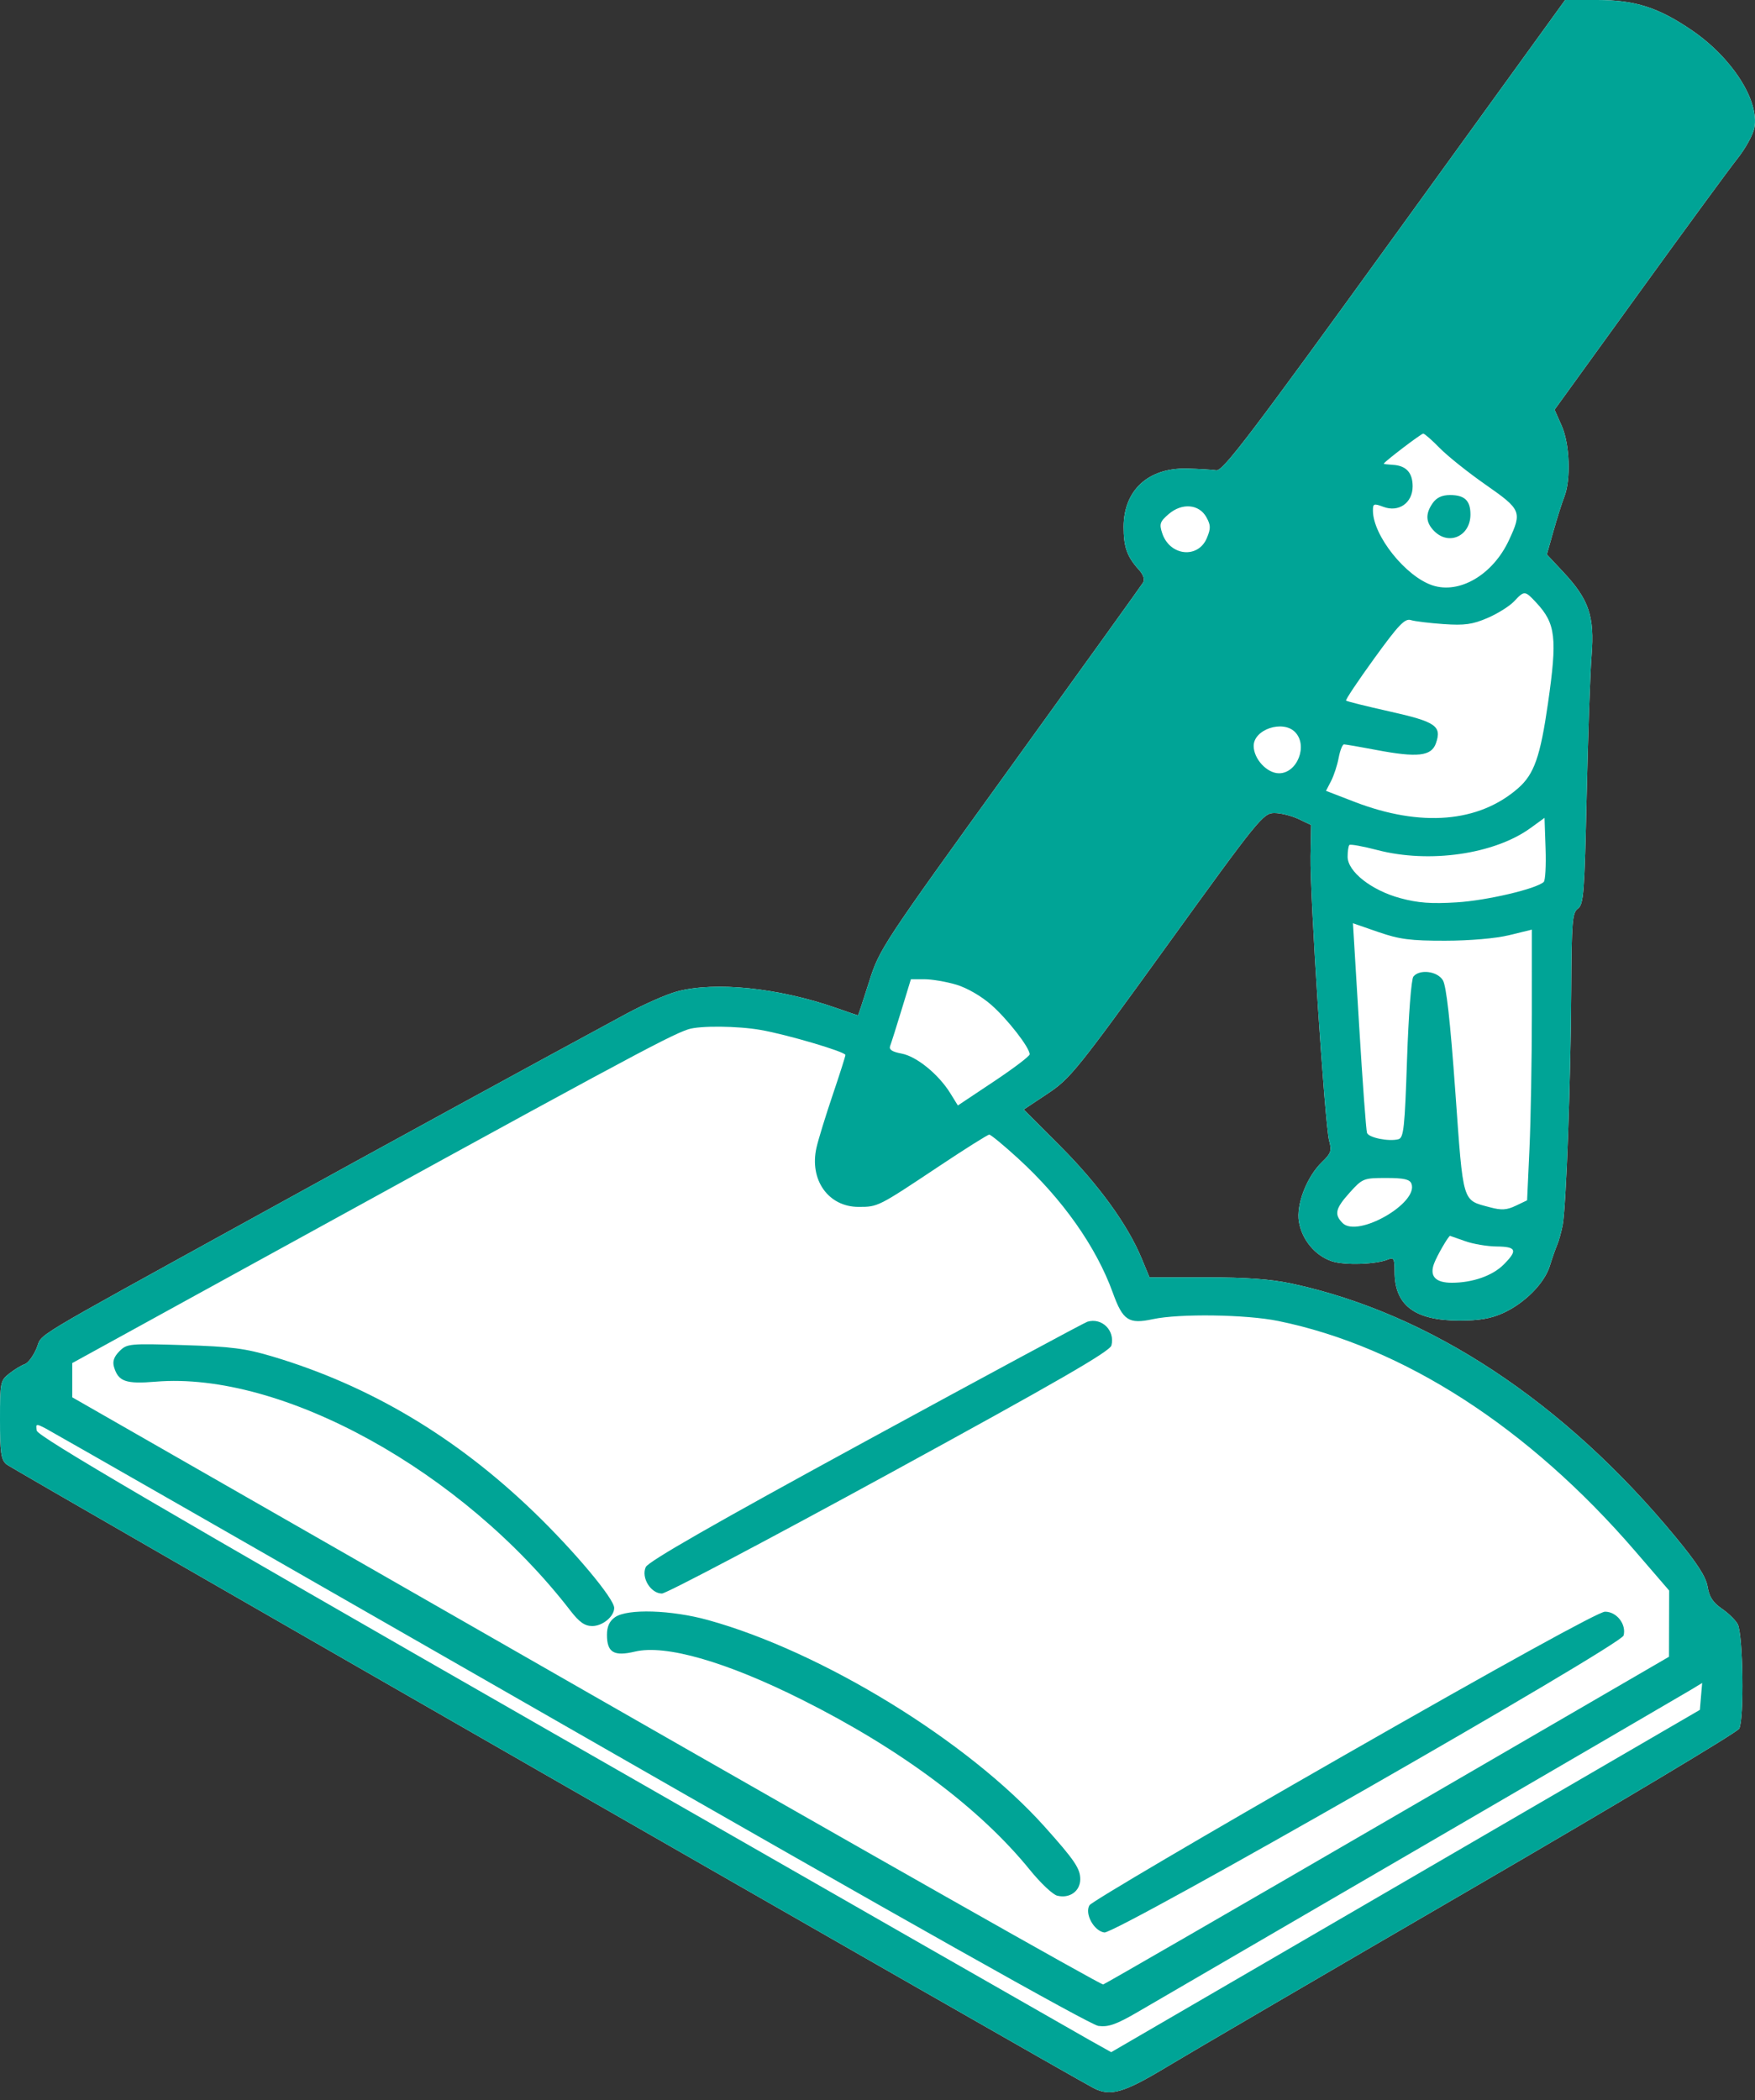
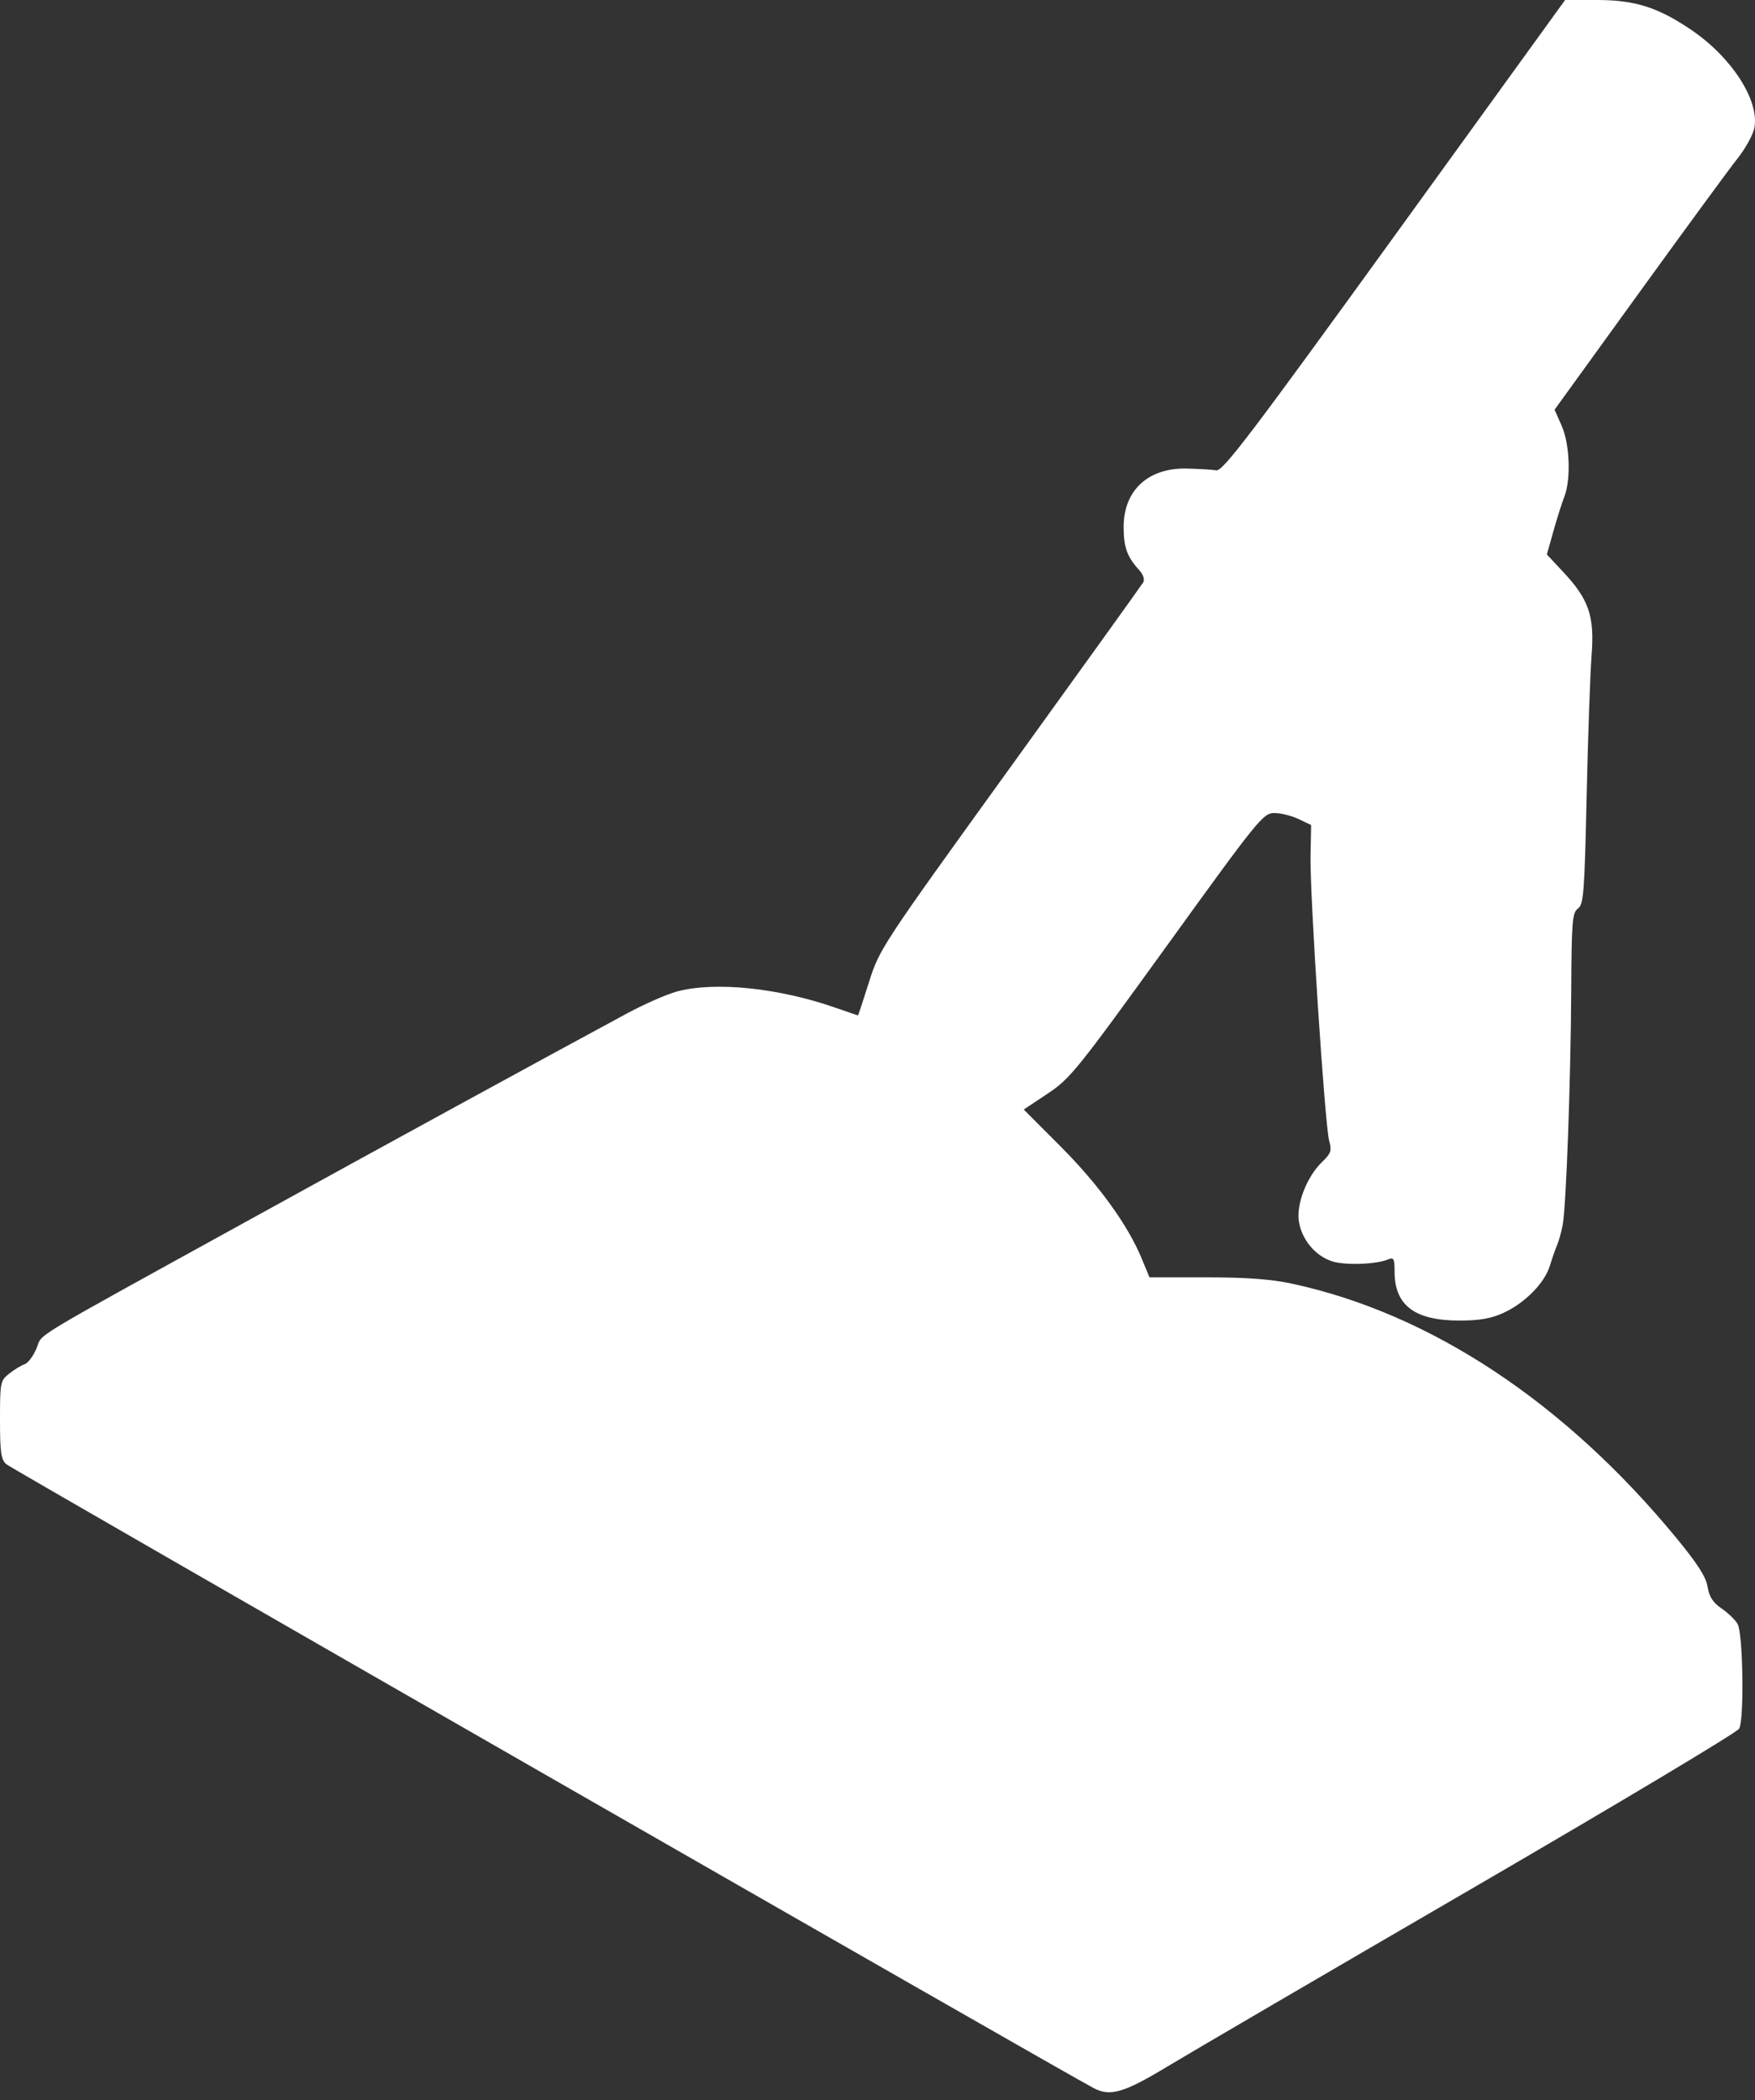
<svg xmlns="http://www.w3.org/2000/svg" width="168" height="201" fill="none">
  <rect width="100%" height="100%" fill="#333333" stroke="none" />
  <path fill-rule="evenodd" clip-rule="evenodd" d="M133.497 22.567c-13.813 19.094-16.439 22.548-17.067 22.448-.409-.066-1.677-.141-2.819-.168-3.698-.087-6.048 2.081-6.05 5.583-.002 1.93.328 2.857 1.461 4.102.42.461.579.93.412 1.21-.15.252-5.89 8.24-12.755 17.751-12.297 17.036-12.496 17.34-13.489 20.492-.554 1.759-1.032 3.199-1.062 3.199-.03 0-.973-.322-2.096-.715-5.488-1.92-11.565-2.547-15.225-1.573-.973.26-3.151 1.217-4.842 2.13-8.368 4.516-23.46 12.764-35.583 19.446C2.173 128.714 4.134 127.533 3.5 129.046c-.308.737-.82 1.423-1.137 1.526-.317.103-.979.504-1.47.89-.862.678-.893.834-.893 4.429 0 3.115.099 3.812.605 4.255.483.423 101.303 58.261 104.078 59.707 1.599.833 2.882.462 7-2.021 2.202-1.329 15.344-9.007 29.206-17.064 13.861-8.057 25.378-14.946 25.593-15.309.49-.83.378-9.019-.137-10.002-.201-.382-.884-1.051-1.52-1.486-.852-.584-1.209-1.133-1.363-2.091-.151-.948-.975-2.232-3.043-4.74-10.664-12.936-23.491-21.416-36.711-24.27-2.031-.439-4.368-.612-8.253-.612h-5.419l-.76-1.833c-1.328-3.203-4.116-7.051-7.75-10.695l-3.527-3.535 2.289-1.522c2.155-1.433 2.827-2.267 11.438-14.188 8.762-12.131 9.195-12.666 10.261-12.667.612-.001 1.654.257 2.317.573l1.204.574-.056 2.97c-.071 3.715 1.371 25.754 1.782 27.241.265.958.18 1.216-.668 2.029-1.469 1.407-2.505 4.081-2.225 5.739.291 1.726 1.565 3.249 3.155 3.774 1.231.407 4.242.306 5.397-.181.52-.219.605-.053.605 1.182 0 3.225 1.935 4.679 6.225 4.676 1.9-.001 3.019-.196 4.181-.728 2.064-.945 3.947-2.852 4.455-4.51.223-.726.539-1.631.703-2.012.164-.38.401-1.236.528-1.902.332-1.752.773-13.852.817-22.442.034-6.62.101-7.444.643-7.84.544-.397.628-1.491.833-10.76.126-5.674.338-11.732.472-13.462.293-3.774-.245-5.355-2.726-8.006l-1.555-1.663.631-2.24c.347-1.23.814-2.705 1.038-3.276.65-1.658.526-5.049-.248-6.8l-.682-1.54 8.064-11.151c4.435-6.134 8.688-11.937 9.452-12.897.764-.96 1.49-2.281 1.613-2.937.487-2.597-2.138-6.695-5.969-9.316C158.764.717 156.528 0 152.887 0h-3.065l-16.325 22.567Z" fill="#fff" />
-   <path fill-rule="evenodd" clip-rule="evenodd" d="M133.497 22.567c-13.813 19.094-16.439 22.548-17.067 22.448-.409-.066-1.677-.141-2.819-.168-3.698-.087-6.048 2.081-6.05 5.583-.002 1.93.328 2.857 1.461 4.102.42.461.579.93.412 1.21-.15.252-5.89 8.24-12.755 17.751-12.297 17.036-12.496 17.34-13.489 20.492-.554 1.759-1.032 3.199-1.062 3.199-.03 0-.973-.322-2.096-.715-5.488-1.92-11.565-2.547-15.225-1.573-.973.26-3.151 1.217-4.842 2.13-8.368 4.516-23.46 12.764-35.583 19.446C2.173 128.714 4.134 127.533 3.5 129.046c-.308.737-.82 1.423-1.137 1.526-.317.103-.979.504-1.47.89-.862.678-.893.834-.893 4.429 0 3.115.099 3.812.605 4.255.483.423 101.303 58.261 104.078 59.707 1.599.833 2.882.462 7-2.021 2.202-1.329 15.344-9.007 29.206-17.064 13.861-8.057 25.378-14.946 25.593-15.309.49-.83.378-9.019-.137-10.002-.201-.382-.884-1.051-1.52-1.486-.852-.584-1.209-1.133-1.363-2.091-.151-.948-.975-2.232-3.043-4.74-10.664-12.936-23.491-21.416-36.711-24.27-2.031-.439-4.368-.612-8.253-.612h-5.419l-.76-1.833c-1.328-3.203-4.116-7.051-7.75-10.695l-3.527-3.535 2.289-1.522c2.155-1.433 2.827-2.267 11.438-14.188 8.762-12.131 9.195-12.666 10.261-12.667.612-.001 1.654.257 2.317.573l1.204.574-.056 2.97c-.071 3.715 1.371 25.754 1.782 27.241.265.958.18 1.216-.668 2.029-1.469 1.407-2.505 4.081-2.225 5.739.291 1.726 1.565 3.249 3.155 3.774 1.231.407 4.242.306 5.397-.181.52-.219.605-.053.605 1.182 0 3.225 1.935 4.679 6.225 4.676 1.9-.001 3.019-.196 4.181-.728 2.064-.945 3.947-2.852 4.455-4.51.223-.726.539-1.631.703-2.012.164-.38.401-1.236.528-1.902.332-1.752.773-13.852.817-22.442.034-6.62.101-7.444.643-7.84.544-.397.628-1.491.833-10.76.126-5.674.338-11.732.472-13.462.293-3.774-.245-5.355-2.726-8.006l-1.555-1.663.631-2.24c.347-1.23.814-2.705 1.038-3.276.65-1.658.526-5.049-.248-6.8l-.682-1.54 8.064-11.151c4.435-6.134 8.688-11.937 9.452-12.897.764-.96 1.49-2.281 1.613-2.937.487-2.597-2.138-6.695-5.969-9.316C158.764.717 156.528 0 152.887 0h-3.065l-16.325 22.567Zm4.327 20.32c.744.763 2.721 2.341 4.393 3.507 3.415 2.383 3.498 2.582 2.227 5.313-1.534 3.294-4.721 5.177-7.315 4.32-2.569-.847-5.692-4.761-5.703-7.146-.003-.682.085-.715.999-.37 1.469.555 2.802-.378 2.802-1.96 0-1.313-.619-1.985-1.894-2.059-.48-.027-.872-.076-.872-.107-.001-.153 3.579-2.883 3.779-2.883.126 0 .839.623 1.584 1.386Zm-.675 5.263c-.724 1.035-.678 1.859.153 2.69 1.408 1.408 3.459.459 3.459-1.601 0-1.327-.558-1.858-1.952-1.858-.767 0-1.292.243-1.66.77Zm-21.671 1.346c.425.76.433 1.077.054 1.992-.837 2.02-3.551 1.734-4.277-.45-.295-.89-.22-1.113.619-1.835 1.271-1.094 2.904-.961 3.604.293Zm31.574 8.174c1.877 2.013 2.035 3.37 1.126 9.674-.732 5.076-1.32 6.751-2.84 8.085-3.763 3.304-9.318 3.769-15.689 1.312l-2.715-1.048.485-.939c.268-.516.594-1.517.727-2.224.133-.707.362-1.285.51-1.285.148 0 1.545.242 3.105.538 3.932.746 5.262.596 5.695-.643.578-1.654-.008-2.056-4.435-3.046-2.221-.497-4.097-.964-4.168-1.038-.071-.074 1.139-1.886 2.69-4.027 2.342-3.234 2.937-3.858 3.511-3.68.381.118 1.794.29 3.141.384 2.004.138 2.767.032 4.202-.586.965-.415 2.108-1.13 2.54-1.591.983-1.046 1.035-1.043 2.115.114Zm-23.089 12.39c1.268 1.268.231 3.952-1.527 3.952-1.154 0-2.426-1.375-2.426-2.621 0-1.574 2.775-2.509 3.953-1.332Zm23.815 14.35c-.701.663-5.433 1.775-8.316 1.955-2.452.153-3.72.059-5.421-.402-2.76-.747-5.039-2.54-5.039-3.966 0-.524.076-1.03.17-1.123.093-.093 1.3.125 2.68.486 4.978 1.3 11.2.403 14.667-2.113l1.332-.968.1 2.936c.056 1.615-.022 3.053-.173 3.195Zm-9.438 5.628c2.373-.003 4.849-.218 6.139-.534l2.161-.528-.001 7.995c-.001 4.397-.104 10.226-.228 12.955l-.227 4.96-1.087.518c-.864.412-1.371.442-2.463.149-2.695-.726-2.541-.21-3.325-11.121-.487-6.769-.859-10.085-1.192-10.62-.54-.867-2.216-1.073-2.816-.346-.203.245-.467 3.674-.61 7.926-.22 6.575-.321 7.513-.827 7.646-.919.24-2.827-.142-3.003-.602-.089-.231-.428-4.841-.754-10.246l-.594-9.825 2.425.84c2.027.701 3.078.838 6.402.833Zm-46.803 4.204c1.026.305 2.405 1.102 3.357 1.94 1.572 1.383 3.673 4.089 3.673 4.729 0 .175-1.547 1.347-3.438 2.606l-3.437 2.289-.72-1.165c-1.121-1.814-3.226-3.53-4.659-3.799-.922-.173-1.237-.383-1.102-.736.104-.272.594-1.819 1.087-3.438l.898-2.943h1.3c.715 0 2.083.233 3.04.517ZM72.824 98.58c2.527.441 8.105 2.09 8.105 2.395 0 .122-.55 1.849-1.223 3.836-.672 1.987-1.368 4.248-1.545 5.024-.704 3.089 1.132 5.679 4.027 5.679 1.861 0 1.86 0 7.655-3.859 2.524-1.682 4.71-3.058 4.855-3.058.146 0 1.375 1.013 2.731 2.251 4.277 3.904 7.506 8.478 9.102 12.895.956 2.647 1.514 3.014 3.834 2.516 2.538-.544 8.932-.451 11.994.175 11.961 2.446 23.962 10.183 34.175 22.032l3.249 3.769-.008 3.168-.008 3.169-26.912 15.631c-14.802 8.597-27.066 15.678-27.254 15.736-.188.058-22.469-12.563-49.513-28.047L6.917 133.74v-3.278l11.5-6.321c40.677-22.359 45.581-25.006 47.467-25.624 1.1-.36 4.705-.328 6.94.063Zm62.288 14.713c.711 1.85-5.151 5.206-6.586 3.771-.831-.831-.698-1.397.689-2.933 1.212-1.341 1.32-1.384 3.47-1.384 1.701 0 2.267.127 2.427.546Zm5.13 5.496c.761.275 2.123.506 3.026.514 1.902.018 2.036.368.665 1.739-1.063 1.062-2.967 1.73-4.946 1.733-1.587.002-2.167-.631-1.702-1.856.293-.77 1.383-2.649 1.527-2.633.026.003.669.229 1.43.503Zm-36.141 7.712c-.286.085-9.837 5.23-21.226 11.435-14.475 7.885-20.813 11.513-21.06 12.053-.457 1.004.477 2.531 1.55 2.531.411 0 10.22-5.175 21.795-11.5 16.068-8.779 21.09-11.676 21.233-12.245.358-1.426-.91-2.683-2.292-2.274Zm-92.665 2.824c-.524.524-.682.979-.524 1.51.413 1.396 1.124 1.647 3.986 1.409 12.078-1.008 29.387 8.547 39.707 21.918.85 1.101 1.375 1.47 2.09 1.47.989 0 2.1-.916 2.1-1.732 0-.892-3.831-5.463-7.715-9.206-7.438-7.168-15.687-12.075-24.968-14.853-2.622-.784-3.966-.957-8.52-1.098-5.198-.161-5.435-.139-6.156.582Zm43.208 36.165c31.673 18.159 49.716 28.312 50.494 28.415.972.128 1.721-.138 3.805-1.352 1.426-.831 13.643-7.94 27.149-15.798 13.505-7.857 25.072-14.599 25.703-14.98l1.147-.694-.11 1.287-.11 1.287-28.175 16.382-28.176 16.381-2.118-1.185c-1.166-.651-24.282-13.876-51.37-29.389-37.707-21.593-49.278-28.37-49.365-28.915-.108-.673-.062-.683.865-.201.537.279 23.155 13.222 50.261 28.762Zm4.228-10.703c-.532.373-.77.892-.77 1.687 0 1.687.662 2.084 2.674 1.605 2.943-.7 8.734.966 15.998 4.605 9.484 4.75 17.022 10.381 21.83 16.307 1.007 1.241 2.174 2.342 2.594 2.447 1.192.299 2.211-.429 2.211-1.582 0-1.014-.56-1.837-3.418-5.029-7.318-8.171-21.278-16.739-32.202-19.765-3.527-.977-7.73-1.106-8.917-.275Zm69.804 13.22c-13.209 7.555-24.181 14.011-24.382 14.345-.484.805.418 2.465 1.419 2.61 1.1.159 49.466-27.497 49.708-28.424.282-1.076-.67-2.291-1.785-2.279-.595.007-9.808 5.082-24.96 13.748Z" fill="#00A496" />
</svg>